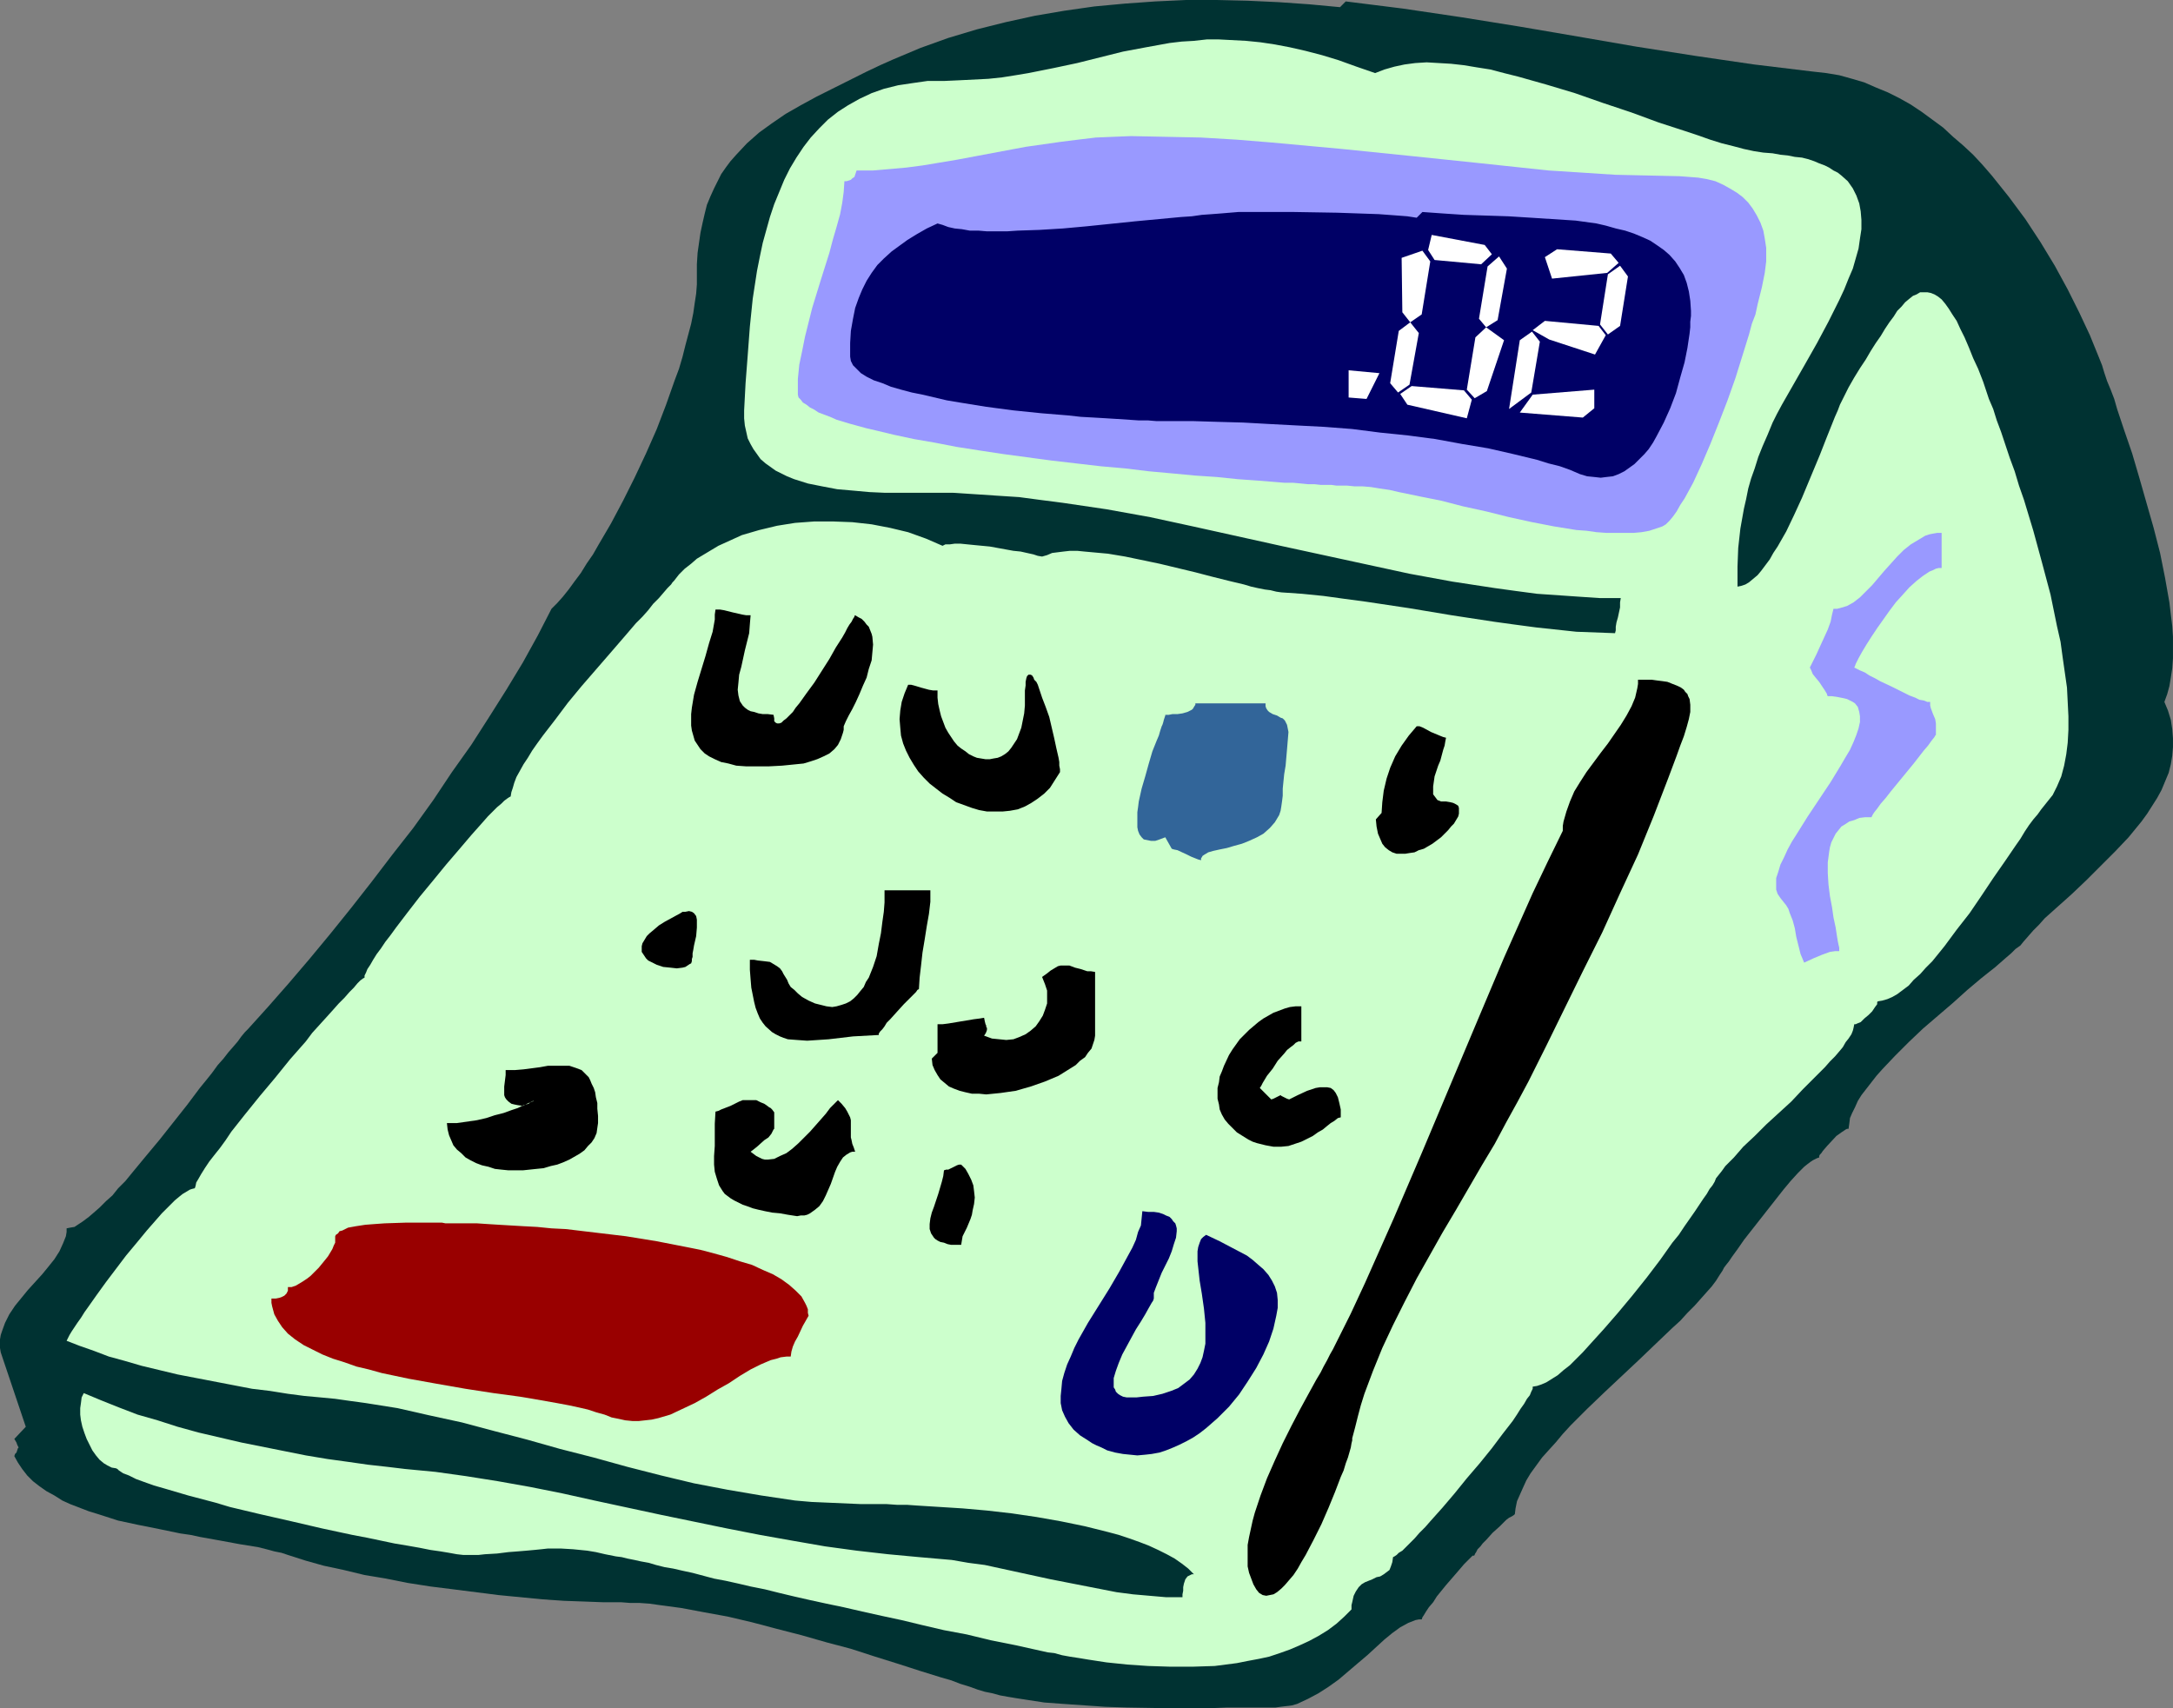
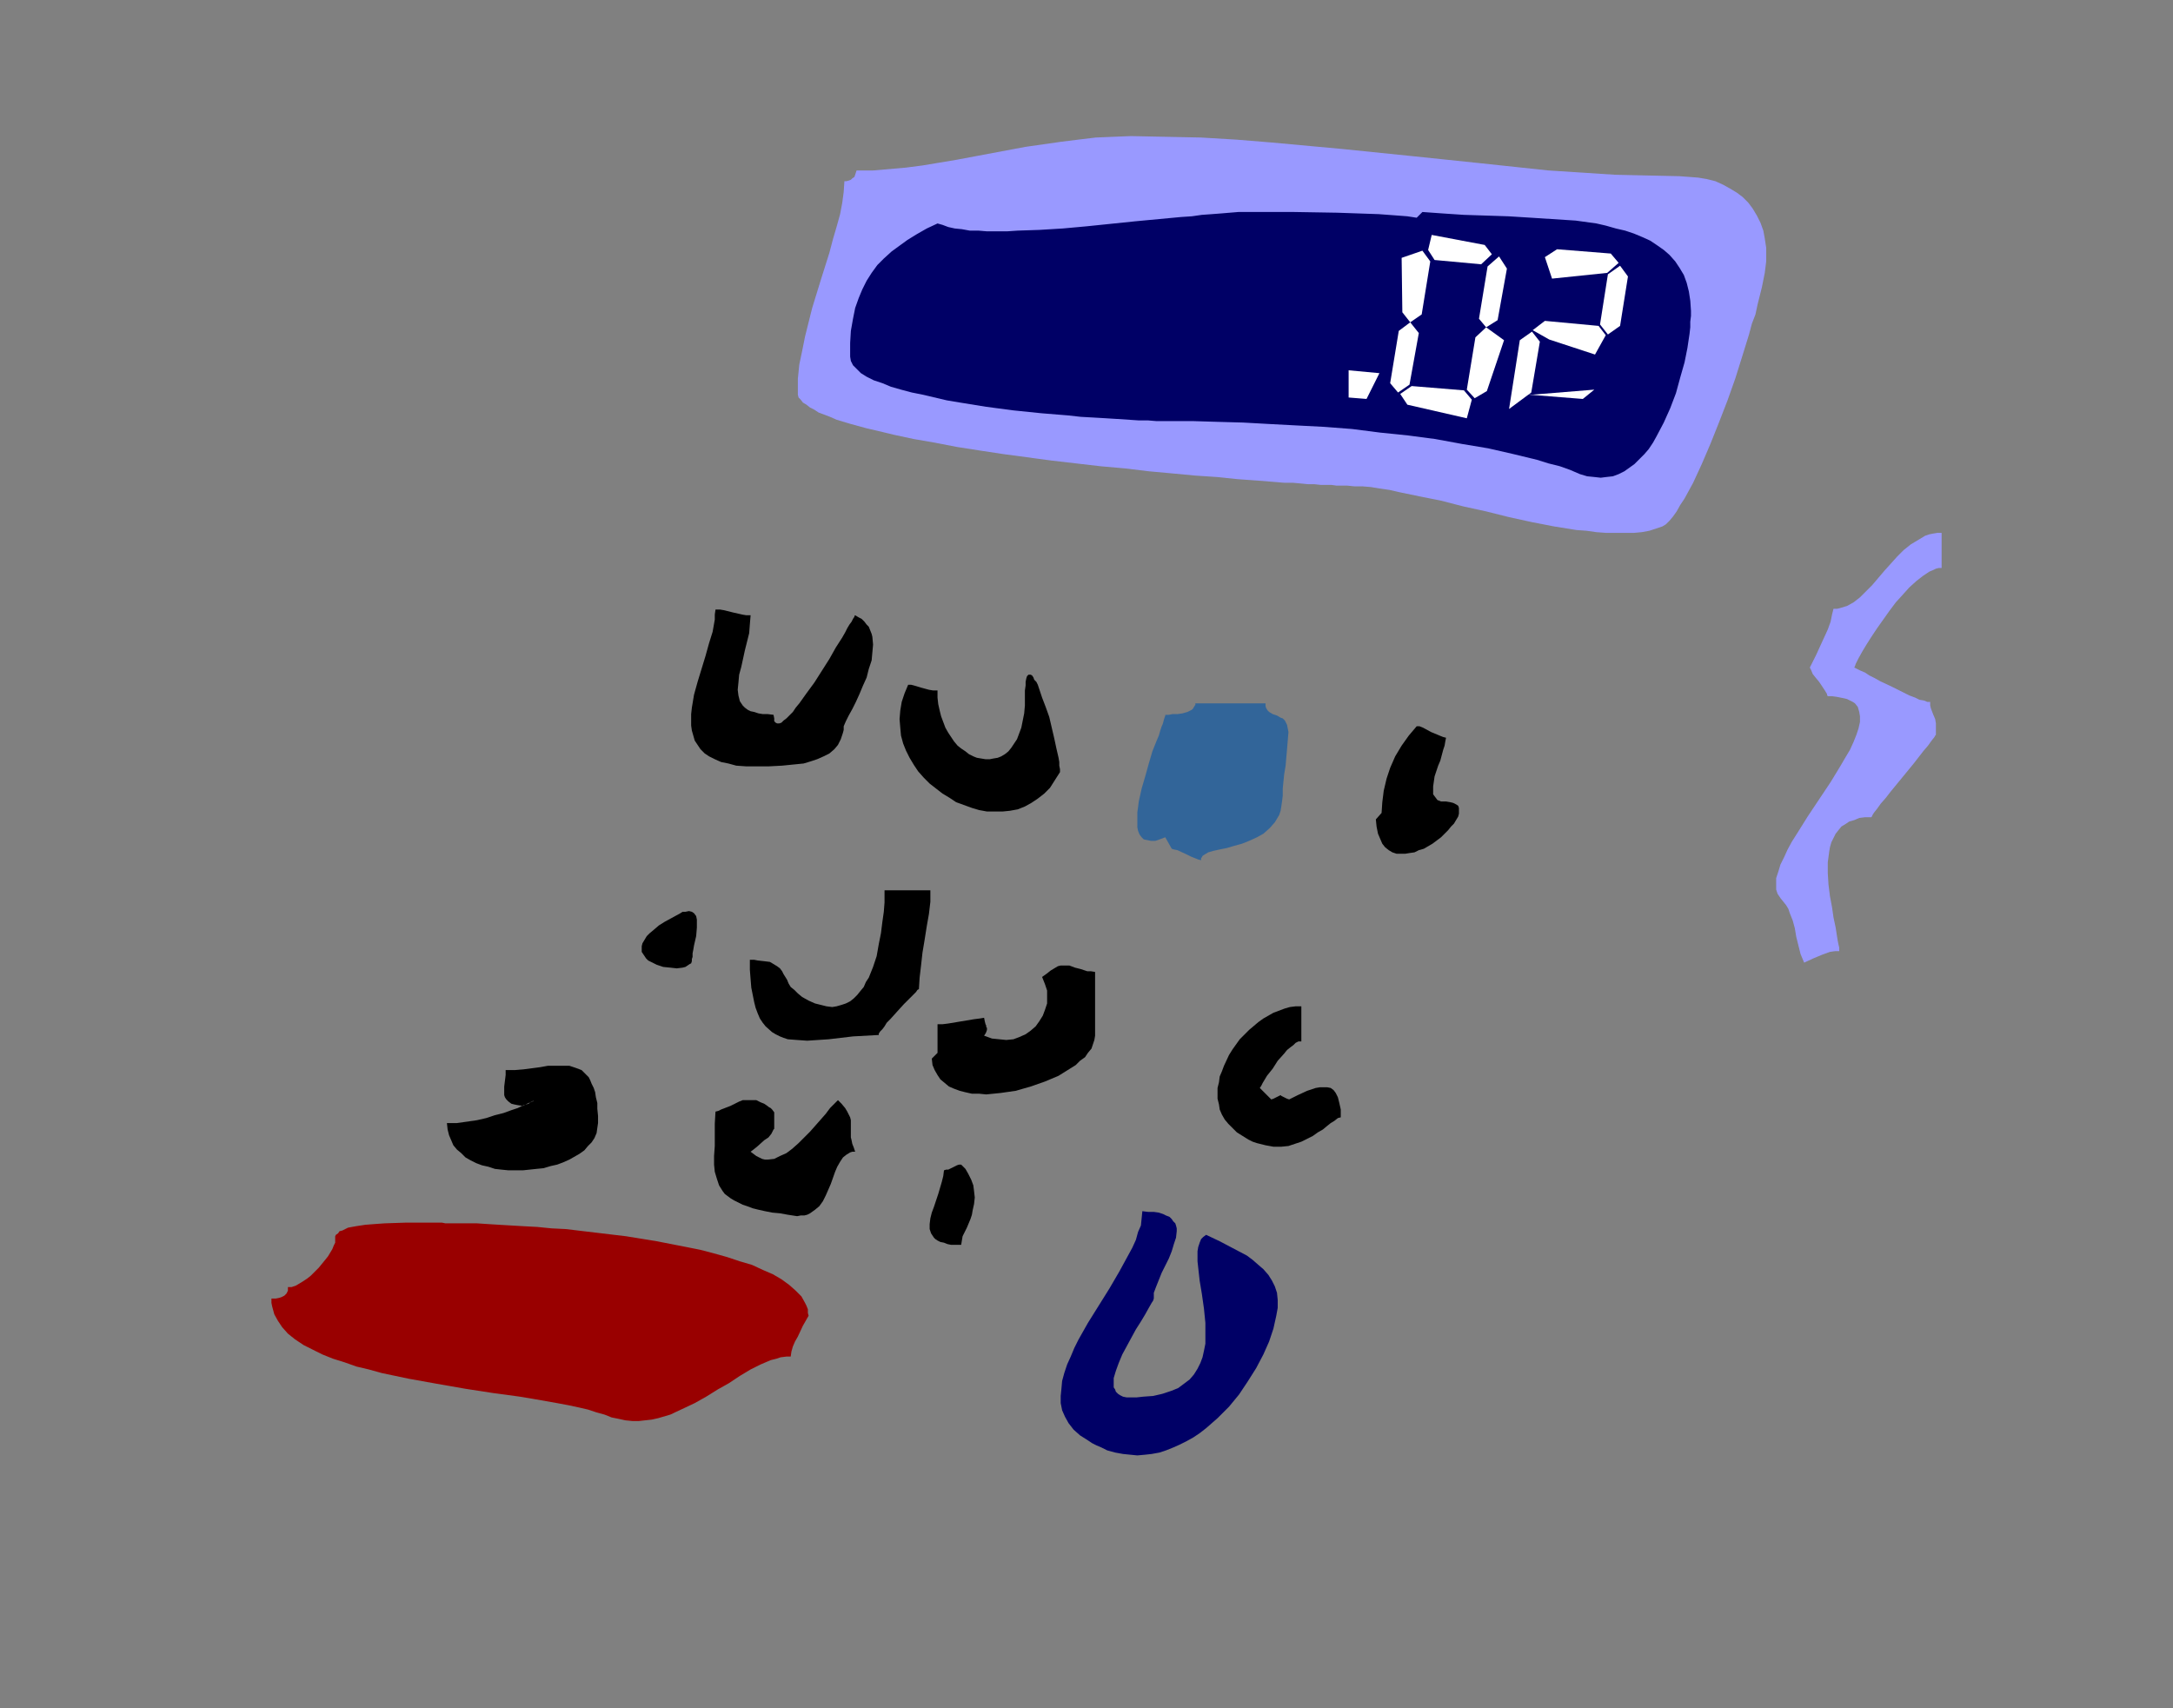
<svg xmlns="http://www.w3.org/2000/svg" xmlns:ns1="http://sodipodi.sourceforge.net/DTD/sodipodi-0.dtd" xmlns:ns2="http://www.inkscape.org/namespaces/inkscape" version="1.0" width="129.724mm" height="101.977mm" id="svg31" ns1:docname="Calculator 10.wmf">
  <rect width="100%" height="100%" fill="#808080" stroke="none" />
  <ns1:namedview id="namedview31" pagecolor="#ffffff" bordercolor="#000000" borderopacity="0.25" ns2:showpageshadow="2" ns2:pageopacity="0.0" ns2:pagecheckerboard="0" ns2:deskcolor="#d1d1d1" ns2:document-units="mm" />
  <defs id="defs1">
    <pattern id="WMFhbasepattern" patternUnits="userSpaceOnUse" width="6" height="6" x="0" y="0" />
  </defs>
-   <path style="fill:#003232;fill-opacity:1;fill-rule:evenodd;stroke:none" d="m 124.432,137.363 -3.07,5.979 -3.394,6.141 -3.717,6.141 -3.878,6.141 -4.04,6.303 -4.363,6.141 -4.202,6.303 -4.525,6.303 -4.686,5.979 -4.686,6.141 -4.686,5.979 -4.686,5.818 -4.686,5.656 -4.686,5.495 -4.686,5.333 -4.525,5.01 -0.646,0.646 -0.808,0.97 -0.808,1.131 -0.97,1.131 -1.131,1.293 -1.131,1.454 -1.293,1.454 -1.293,1.778 -1.293,1.616 -1.454,1.778 -2.909,3.878 -6.141,7.757 -3.232,3.878 -3.07,3.717 -1.454,1.778 -1.616,1.616 -1.293,1.616 -1.454,1.293 -1.454,1.454 -1.293,1.131 -1.131,0.97 -1.293,0.97 -0.97,0.646 -0.97,0.646 -0.97,0.162 -0.808,0.162 v 0.808 l -0.162,0.97 -0.646,1.616 -0.808,1.778 -1.131,1.778 -1.293,1.616 -1.454,1.778 -3.232,3.555 -1.454,1.778 -1.454,1.778 -1.293,1.939 -0.97,1.939 -0.646,1.778 -0.323,0.97 L 0,302.2 v 0.97 0.97 l 0.162,0.97 0.323,0.97 5.333,15.837 -2.586,2.747 0.485,0.808 0.162,0.485 0.162,0.323 0.162,0.323 -0.162,0.162 -0.162,0.485 -0.162,0.485 -0.323,0.323 -0.162,0.485 0.808,1.454 0.97,1.454 1.131,1.454 1.293,1.293 1.454,1.131 1.616,1.131 1.778,0.97 1.778,1.131 1.778,0.808 2.101,0.808 2.101,0.808 2.101,0.646 4.525,1.454 4.525,0.97 4.848,0.97 4.686,0.97 2.262,0.323 2.262,0.485 4.525,0.808 4.363,0.808 4.04,0.646 1.939,0.485 1.778,0.485 1.616,0.323 1.454,0.485 4.04,1.293 4.04,1.131 4.525,0.97 4.686,1.131 4.848,0.808 4.848,0.97 5.171,0.808 5.171,0.646 10.181,1.293 5.01,0.485 5.01,0.485 4.686,0.323 4.525,0.162 4.363,0.162 h 4.04 l 2.101,0.162 h 2.101 l 2.262,0.162 2.262,0.323 2.424,0.323 2.424,0.323 5.171,0.97 5.333,0.97 5.494,1.293 5.494,1.454 5.656,1.454 5.656,1.616 5.494,1.454 5.494,1.778 5.171,1.616 5.01,1.616 4.686,1.454 2.262,0.646 2.101,0.808 2.101,0.646 1.778,0.646 1.616,0.485 1.616,0.323 1.778,0.485 1.778,0.323 1.939,0.323 2.101,0.323 4.202,0.646 4.363,0.323 4.686,0.323 4.686,0.323 4.848,0.162 9.534,0.162 h 9.05 l 4.202,-0.162 h 4.04 1.778 5.01 l 1.131,-0.162 1.293,-0.162 1.293,-0.162 1.131,-0.323 2.424,-1.131 2.424,-1.293 2.262,-1.454 2.262,-1.616 4.363,-3.717 2.101,-1.778 1.939,-1.778 1.939,-1.778 1.778,-1.454 1.778,-1.293 1.778,-0.97 0.808,-0.323 0.808,-0.323 0.808,-0.162 h 0.646 l 0.162,-0.485 0.323,-0.485 0.485,-0.808 0.646,-0.97 0.97,-1.131 0.808,-1.293 2.101,-2.586 2.101,-2.424 0.97,-1.131 0.97,-1.131 0.808,-0.808 0.646,-0.646 0.485,-0.485 h 0.323 l 0.162,-0.162 v -0.162 l 0.323,-0.485 0.323,-0.646 0.646,-0.646 0.485,-0.646 0.808,-0.808 1.454,-1.616 1.616,-1.454 0.808,-0.808 0.646,-0.646 0.646,-0.485 0.646,-0.323 0.485,-0.323 0.162,-0.162 0.162,-1.293 0.323,-1.616 0.646,-1.454 0.646,-1.454 0.808,-1.778 0.97,-1.616 1.293,-1.778 1.293,-1.778 1.454,-1.616 1.616,-1.778 1.616,-1.939 1.778,-1.939 3.717,-3.717 3.878,-3.717 7.918,-7.434 3.878,-3.717 3.555,-3.394 1.778,-1.616 1.616,-1.778 1.616,-1.616 1.293,-1.454 1.293,-1.454 1.293,-1.454 0.97,-1.293 0.808,-1.293 0.323,-0.485 0.323,-0.485 0.323,-0.646 0.485,-0.646 0.646,-0.808 0.646,-0.97 1.293,-1.778 1.454,-2.101 1.778,-2.262 3.555,-4.525 1.778,-2.262 1.778,-2.262 1.616,-1.939 1.616,-1.778 1.454,-1.454 0.808,-0.646 0.646,-0.485 0.485,-0.323 0.646,-0.323 0.323,-0.162 0.485,-0.162 V 260.829 l 0.162,-0.323 0.323,-0.323 0.323,-0.485 0.97,-1.131 2.101,-2.262 1.131,-0.808 0.485,-0.323 0.485,-0.323 0.323,-0.162 h 0.323 l 0.162,-1.131 0.162,-1.293 0.485,-1.131 0.646,-1.293 0.646,-1.454 0.808,-1.293 1.131,-1.454 1.131,-1.454 1.131,-1.454 1.293,-1.454 2.909,-3.07 3.07,-3.07 3.232,-3.07 6.787,-5.818 3.232,-2.909 3.07,-2.586 1.616,-1.293 1.454,-1.131 1.293,-1.131 1.293,-1.131 1.131,-0.97 0.97,-0.97 1.131,-0.808 0.646,-0.808 1.131,-1.293 1.131,-1.293 1.293,-1.293 1.293,-1.454 3.07,-2.747 1.454,-1.293 1.616,-1.454 3.232,-3.07 3.232,-3.232 3.232,-3.232 3.07,-3.232 2.909,-3.555 1.293,-1.778 1.131,-1.778 1.131,-1.778 0.97,-1.778 0.808,-1.939 0.808,-1.939 0.485,-1.939 0.323,-1.939 0.162,-1.939 v -1.939 l -0.162,-2.101 -0.323,-2.101 -0.646,-2.101 -0.808,-1.939 0.646,-1.778 0.485,-1.778 0.323,-1.939 0.323,-2.101 0.162,-2.262 v -2.262 -2.586 l -0.162,-2.424 -0.323,-2.586 -0.323,-2.747 -0.485,-2.747 -0.485,-2.747 -1.131,-5.656 -1.454,-5.656 -1.616,-5.656 -1.616,-5.656 -1.616,-5.495 -1.778,-5.171 -0.808,-2.424 -0.808,-2.424 -0.646,-2.262 -0.808,-2.101 -0.808,-1.939 -0.646,-1.939 -0.485,-1.616 -0.646,-1.616 -2.101,-5.171 -2.424,-5.171 -2.586,-5.171 -2.909,-5.333 -3.232,-5.333 -3.394,-5.171 -3.717,-5.01 -3.878,-4.848 -2.101,-2.424 -2.101,-2.262 -2.262,-2.101 -2.262,-1.939 -2.262,-2.101 -2.424,-1.778 -2.424,-1.778 -2.424,-1.616 -2.586,-1.454 -2.586,-1.293 -2.747,-1.131 -2.586,-1.131 -2.747,-0.808 -2.909,-0.808 -2.909,-0.485 -2.909,-0.323 L 395.758,14.544 382.507,12.605 369.094,10.504 356.004,8.242 342.753,5.979 329.664,3.878 316.574,1.939 310.11,1.131 303.646,0.323 302.353,1.616 295.404,0.97 288.456,0.485 281.507,0.162 274.558,0 h -6.949 l -6.949,0.323 -6.787,0.485 -6.949,0.646 -6.787,0.97 -6.626,1.131 -6.626,1.454 -6.464,1.616 -6.464,1.939 -6.302,2.262 -6.141,2.586 -2.909,1.293 -3.07,1.454 -3.878,1.939 -3.878,1.939 -3.555,1.778 -3.555,1.939 -3.394,1.939 -3.07,2.101 -2.909,2.101 -2.747,2.424 -2.424,2.586 -1.293,1.454 -0.97,1.293 -1.131,1.616 -0.808,1.616 -0.808,1.616 -0.808,1.778 -0.808,1.939 -0.485,1.939 -0.485,2.101 -0.485,2.262 -0.323,2.262 -0.323,2.262 -0.162,2.586 v 2.747 1.778 l -0.162,2.101 -0.323,2.101 -0.323,2.262 -0.485,2.424 -0.646,2.424 -0.646,2.424 -0.646,2.586 -0.808,2.747 -0.97,2.586 -1.939,5.495 -2.101,5.495 -2.424,5.495 -2.586,5.495 -2.586,5.171 -2.747,5.171 -2.747,4.687 -1.293,2.262 -1.454,2.101 -1.293,2.101 -1.454,1.939 -1.293,1.778 -1.293,1.616 -1.293,1.454 z" id="path1" />
-   <path style="fill:#ccffcc;fill-opacity:1;fill-rule:evenodd;stroke:none" d="m 82.254,220.59 v -0.485 l 0.323,-0.646 0.323,-0.808 0.646,-0.97 0.646,-1.131 0.808,-1.293 0.97,-1.293 0.97,-1.454 1.131,-1.454 1.293,-1.778 2.586,-3.394 2.747,-3.555 3.07,-3.717 2.909,-3.555 2.909,-3.394 2.747,-3.232 1.293,-1.454 1.293,-1.454 1.131,-1.293 1.131,-1.131 0.97,-0.97 0.97,-0.808 0.646,-0.646 0.646,-0.485 0.485,-0.323 0.323,-0.162 0.162,-0.97 0.323,-0.97 0.323,-1.131 0.485,-1.293 0.808,-1.454 0.808,-1.454 0.97,-1.454 0.97,-1.616 1.131,-1.616 1.293,-1.778 2.747,-3.555 2.909,-3.878 3.07,-3.717 6.302,-7.272 3.07,-3.555 2.909,-3.394 1.454,-1.454 1.293,-1.454 1.131,-1.454 1.293,-1.293 0.97,-1.131 0.97,-1.131 0.808,-0.808 0.323,-0.485 0.323,-0.323 1.131,-1.454 1.293,-1.293 1.454,-1.131 1.293,-1.131 1.616,-0.97 1.616,-0.97 1.616,-0.97 1.778,-0.808 1.778,-0.808 1.778,-0.808 3.878,-1.131 4.04,-0.97 4.04,-0.646 4.363,-0.323 h 4.202 l 4.363,0.162 4.363,0.485 4.202,0.808 4.04,0.97 4.04,1.454 3.717,1.616 0.646,-0.323 h 0.97 l 1.131,-0.162 h 1.293 l 1.616,0.162 1.616,0.162 3.394,0.323 3.555,0.646 1.778,0.323 1.616,0.162 1.454,0.323 1.454,0.323 0.97,0.323 0.97,0.162 1.131,-0.323 1.131,-0.485 1.293,-0.162 1.293,-0.162 1.454,-0.162 h 1.616 l 1.616,0.162 1.778,0.162 3.555,0.323 3.878,0.646 3.878,0.808 3.878,0.808 8.08,1.939 3.717,0.97 3.878,0.97 3.394,0.808 1.616,0.485 1.454,0.323 1.616,0.323 1.293,0.162 1.293,0.323 1.131,0.162 4.686,0.323 4.848,0.485 4.686,0.646 4.848,0.646 9.696,1.454 9.696,1.616 9.534,1.454 4.686,0.646 4.848,0.646 4.525,0.485 4.525,0.485 4.363,0.162 4.363,0.162 0.162,-0.646 v -0.808 l 0.162,-0.97 0.323,-1.131 0.485,-2.262 v -1.131 l 0.162,-0.97 h -4.686 l -4.848,-0.323 -4.686,-0.323 -4.686,-0.323 -4.848,-0.646 -4.686,-0.646 -9.534,-1.454 -9.696,-1.778 -9.696,-2.101 -19.392,-4.202 -19.715,-4.363 -9.696,-2.101 -9.858,-1.778 -9.858,-1.454 -5.01,-0.646 -4.848,-0.646 -5.01,-0.323 -4.848,-0.323 -5.01,-0.323 h -4.848 -6.787 -3.717 l -3.555,-0.162 -3.555,-0.323 -3.717,-0.323 -3.394,-0.646 -3.232,-0.646 -3.07,-0.97 -1.616,-0.646 -1.293,-0.646 -1.293,-0.646 -1.131,-0.808 -1.131,-0.808 -1.131,-0.97 -0.808,-1.131 -0.808,-1.131 -0.646,-1.131 -0.646,-1.293 -0.323,-1.454 -0.323,-1.454 -0.162,-1.616 v -1.778 l 0.323,-6.141 0.485,-6.303 0.485,-6.464 0.646,-6.303 0.97,-6.303 0.646,-3.232 0.646,-3.07 0.808,-2.909 0.808,-2.909 0.97,-2.909 1.131,-2.747 1.131,-2.747 1.293,-2.586 1.454,-2.424 1.616,-2.424 1.616,-2.101 1.939,-2.101 1.939,-1.939 2.262,-1.778 2.262,-1.454 2.586,-1.454 2.747,-1.293 2.747,-0.97 3.232,-0.808 3.232,-0.485 3.394,-0.485 h 3.717 l 3.555,-0.162 3.232,-0.162 3.232,-0.162 3.07,-0.323 3.07,-0.485 2.909,-0.485 5.656,-1.131 5.333,-1.131 5.171,-1.293 5.171,-1.293 5.171,-0.97 5.333,-0.97 2.747,-0.323 2.747,-0.162 2.909,-0.323 h 2.747 l 3.07,0.162 3.07,0.162 3.232,0.323 3.232,0.485 3.394,0.646 3.555,0.808 3.717,0.97 3.717,1.131 4.04,1.454 4.202,1.454 2.101,-0.808 2.262,-0.646 2.262,-0.485 2.424,-0.323 2.586,-0.162 2.747,0.162 2.747,0.162 2.909,0.323 2.909,0.485 3.07,0.485 3.07,0.808 3.232,0.808 6.302,1.778 6.464,1.939 6.464,2.262 6.302,2.101 6.141,2.262 5.979,1.939 2.909,0.97 2.747,0.97 2.586,0.808 2.586,0.646 2.424,0.646 2.262,0.485 2.101,0.323 2.101,0.162 1.778,0.323 1.616,0.162 1.616,0.323 1.616,0.162 1.293,0.323 1.454,0.485 1.131,0.485 1.293,0.485 0.97,0.485 0.97,0.646 0.97,0.485 0.808,0.646 1.454,1.293 1.131,1.616 0.808,1.616 0.646,1.778 0.323,1.778 0.162,1.939 v 2.101 l -0.323,2.101 -0.323,2.262 -0.646,2.262 -0.646,2.262 -0.97,2.262 -0.97,2.424 -1.131,2.424 -2.424,4.848 -2.586,4.848 -2.747,4.848 -1.293,2.262 -1.293,2.262 -2.586,4.525 -1.131,2.101 -0.97,1.939 -1.131,2.747 -1.131,2.586 -0.97,2.424 -0.808,2.586 -0.808,2.262 -0.646,2.262 -0.485,2.424 -0.485,2.101 -0.808,4.525 -0.485,4.363 -0.162,4.202 v 4.525 l 0.808,-0.162 0.97,-0.323 0.808,-0.485 0.97,-0.808 0.97,-0.808 0.808,-0.97 0.97,-1.293 0.97,-1.293 0.808,-1.454 0.97,-1.454 1.939,-3.394 1.778,-3.717 1.778,-3.878 3.232,-7.757 0.808,-1.939 1.454,-3.717 0.646,-1.616 0.646,-1.616 0.646,-1.616 0.646,-1.454 0.485,-1.293 0.646,-1.293 0.485,-0.97 0.485,-0.97 0.323,-0.646 1.293,-2.262 1.293,-2.101 1.293,-1.939 1.131,-1.939 1.131,-1.778 1.131,-1.616 0.97,-1.616 0.97,-1.454 0.97,-1.293 0.808,-1.293 0.97,-0.97 0.808,-0.97 0.97,-0.808 0.808,-0.646 0.808,-0.323 0.808,-0.485 h 0.808 0.808 l 0.808,0.162 0.808,0.323 0.808,0.485 0.808,0.646 0.808,0.97 0.808,1.131 0.808,1.293 0.97,1.454 0.808,1.778 0.97,1.939 0.97,2.262 0.97,2.424 1.131,2.424 1.131,2.909 0.323,0.97 0.323,0.97 0.646,1.939 0.97,2.262 0.808,2.586 0.97,2.586 0.97,2.909 0.97,2.909 1.131,3.07 0.97,3.232 1.131,3.232 2.101,6.949 1.939,7.111 1.939,7.272 1.454,7.111 0.808,3.555 0.485,3.555 0.485,3.394 0.485,3.394 0.162,3.232 0.162,3.232 v 3.07 l -0.162,2.909 -0.323,2.586 -0.485,2.586 -0.646,2.424 -0.97,2.262 -0.97,1.939 -1.293,1.616 -0.646,0.808 -0.646,0.808 -0.808,1.131 -0.97,1.131 -0.97,1.293 -0.97,1.454 -0.97,1.616 -1.131,1.616 -2.424,3.555 -2.586,3.717 -2.586,3.878 -2.747,4.04 -2.909,3.717 -2.747,3.717 -2.747,3.394 -1.454,1.454 -1.293,1.454 -1.454,1.293 -1.131,1.293 -1.293,0.97 -1.293,0.97 -1.131,0.646 -1.131,0.485 -1.131,0.323 -0.97,0.162 -0.162,0.162 v 0.485 l -0.485,0.646 -0.646,0.97 -0.808,0.808 -0.97,0.808 -0.808,0.808 -0.808,0.323 -0.323,0.162 h -0.323 l -0.162,0.808 -0.162,0.646 -0.323,0.808 -0.646,0.97 -0.646,0.808 -0.646,1.131 -0.808,0.97 -0.97,1.131 -1.131,1.131 -1.131,1.293 -2.424,2.424 -2.586,2.586 -2.586,2.747 -5.656,5.171 -2.586,2.586 -2.586,2.424 -2.101,2.424 -0.97,0.97 -0.97,0.97 -0.808,1.131 -0.646,0.808 -0.646,0.808 -0.323,0.808 -0.485,0.808 -0.646,0.808 -0.646,1.131 -0.808,1.131 -0.97,1.454 -0.97,1.454 -1.131,1.616 -1.131,1.616 -1.293,1.939 -1.454,1.778 -2.747,3.878 -3.07,4.04 -3.232,4.04 -3.232,3.878 -3.232,3.717 -1.616,1.778 -1.616,1.778 -1.454,1.616 -1.454,1.454 -1.454,1.454 -1.454,1.131 -1.293,1.131 -1.293,0.808 -1.293,0.808 -1.131,0.485 -0.97,0.323 -0.97,0.162 v 0.485 l -0.323,0.646 -0.323,0.808 -0.646,0.808 -0.646,1.131 -0.808,1.131 -0.808,1.293 -0.97,1.454 -1.131,1.454 -1.131,1.454 -2.424,3.232 -2.747,3.394 -2.909,3.394 -2.747,3.394 -2.747,3.232 -2.747,3.07 -1.131,1.293 -1.293,1.293 -1.131,1.293 -0.97,0.97 -0.97,0.97 -0.808,0.808 -0.808,0.485 -0.485,0.485 -0.485,0.323 -0.323,0.162 -0.162,1.131 -0.323,0.97 -0.323,0.808 -0.646,0.485 -0.646,0.485 -0.808,0.485 -0.808,0.162 -0.97,0.485 -1.616,0.646 -0.808,0.485 -0.646,0.646 -0.646,0.97 -0.485,0.97 -0.323,1.454 -0.162,0.646 v 0.97 l -1.616,1.616 -1.778,1.616 -1.939,1.454 -2.101,1.293 -2.101,1.131 -2.101,0.97 -2.262,0.97 -2.262,0.808 -2.424,0.808 -2.262,0.485 -2.586,0.485 -2.424,0.485 -5.01,0.646 -5.01,0.162 h -5.01 l -5.01,-0.162 -4.686,-0.323 -4.686,-0.485 -4.202,-0.646 -1.939,-0.323 -2.101,-0.323 -1.778,-0.323 -1.778,-0.485 -1.454,-0.162 -1.454,-0.323 -5.818,-1.293 -5.656,-1.131 -5.333,-1.293 -5.171,-0.97 -4.848,-1.131 -4.686,-1.131 -4.525,-0.97 -4.363,-0.97 -4.202,-0.97 -3.878,-0.808 -3.717,-0.808 -3.555,-0.808 -3.394,-0.808 -3.232,-0.808 -3.232,-0.646 -2.747,-0.646 -2.909,-0.646 -2.586,-0.485 -2.424,-0.646 -2.424,-0.646 -2.262,-0.485 -2.101,-0.485 -1.939,-0.323 -1.939,-0.485 -1.616,-0.485 -1.778,-0.323 -1.454,-0.323 -1.616,-0.323 -1.293,-0.323 -1.293,-0.162 -2.424,-0.485 -2.101,-0.485 -1.939,-0.323 -1.616,-0.162 -1.616,-0.162 -2.747,-0.162 h -2.909 l -1.454,0.162 -1.616,0.162 -1.778,0.162 -1.939,0.162 -2.101,0.162 -2.586,0.323 -2.747,0.162 -1.454,0.162 h -1.616 -0.808 -0.485 -0.485 l -1.454,-0.162 -1.778,-0.323 -1.939,-0.323 -2.262,-0.323 -2.424,-0.485 -2.747,-0.485 -2.909,-0.485 -3.07,-0.646 -3.07,-0.646 -3.394,-0.646 -6.787,-1.454 -6.949,-1.616 -7.11,-1.616 -6.787,-1.616 -3.232,-0.97 -3.07,-0.808 -3.07,-0.808 -2.747,-0.808 -2.747,-0.808 -2.262,-0.646 -2.262,-0.808 -1.778,-0.646 -1.616,-0.808 -1.293,-0.485 -0.485,-0.323 -0.485,-0.323 -0.323,-0.323 -0.323,-0.162 -0.97,-0.162 -0.97,-0.485 -0.808,-0.485 -0.97,-0.808 -0.808,-0.97 -0.808,-1.131 -0.646,-1.293 -0.646,-1.293 -0.485,-1.293 -0.485,-1.454 -0.323,-1.454 -0.162,-1.293 v -1.454 l 0.162,-1.131 0.162,-1.293 0.485,-0.97 3.878,1.616 4.04,1.616 4.202,1.616 4.525,1.293 4.525,1.454 4.686,1.293 4.848,1.131 4.848,1.131 9.696,1.939 4.848,0.97 4.848,0.808 4.686,0.646 4.525,0.646 4.363,0.485 4.04,0.485 6.787,0.646 6.949,0.97 7.11,1.131 7.272,1.293 7.272,1.454 7.272,1.616 15.029,3.232 14.867,3.07 7.434,1.454 7.272,1.293 7.434,1.293 7.11,0.97 7.11,0.808 6.949,0.646 3.717,0.323 3.717,0.323 3.717,0.646 3.717,0.485 7.434,1.616 7.434,1.616 7.434,1.454 7.434,1.454 3.717,0.485 3.717,0.323 3.717,0.323 h 3.717 v -0.646 l 0.162,-0.808 v -0.808 l 0.162,-0.808 0.323,-0.97 0.485,-0.646 0.646,-0.323 0.323,-0.162 h 0.485 l -1.293,-1.293 -1.454,-1.131 -1.616,-1.131 -1.778,-0.97 -1.939,-0.97 -2.101,-0.97 -2.101,-0.808 -2.262,-0.808 -2.424,-0.808 -2.424,-0.646 -5.171,-1.293 -5.494,-1.131 -5.494,-0.97 -5.494,-0.808 -5.656,-0.646 -5.494,-0.485 -5.171,-0.323 -5.171,-0.323 -2.262,-0.162 h -2.262 l -2.262,-0.162 h -2.101 -1.939 -1.778 l -3.717,-0.162 -3.717,-0.162 -3.717,-0.162 -3.717,-0.323 -7.595,-1.131 -7.595,-1.293 -7.595,-1.454 -7.434,-1.778 -7.595,-1.939 -7.595,-2.101 -7.595,-1.939 -7.434,-2.101 -7.434,-1.939 -7.272,-1.939 -7.434,-1.616 -7.11,-1.616 -7.11,-1.131 -3.555,-0.485 -3.394,-0.485 -3.394,-0.323 -3.555,-0.323 -3.717,-0.485 -4.04,-0.646 -4.04,-0.485 -4.202,-0.808 -8.403,-1.616 -4.202,-0.808 -4.04,-0.97 -4.04,-0.97 -3.878,-1.131 -3.555,-0.97 -3.394,-1.293 -3.232,-1.131 -2.909,-1.131 0.323,-0.646 0.323,-0.646 0.485,-0.808 0.646,-0.97 0.646,-0.97 0.808,-1.131 0.808,-1.293 0.808,-1.131 1.939,-2.747 2.101,-2.909 4.525,-5.979 2.424,-2.909 2.262,-2.747 2.262,-2.586 1.131,-1.293 0.97,-0.97 0.97,-0.97 0.97,-0.97 0.97,-0.808 0.808,-0.646 0.808,-0.485 0.808,-0.485 0.485,-0.162 0.646,-0.162 0.162,-0.485 0.162,-0.808 0.485,-0.808 0.646,-1.131 0.808,-1.293 0.97,-1.454 1.131,-1.454 1.293,-1.616 1.293,-1.778 1.293,-1.939 3.07,-3.878 3.394,-4.202 3.394,-4.04 3.394,-4.202 3.555,-4.04 1.454,-1.939 1.616,-1.778 1.616,-1.778 1.454,-1.616 1.293,-1.454 1.293,-1.293 1.131,-1.293 0.97,-0.97 0.808,-0.97 0.646,-0.646 0.646,-0.485 z" id="path2" />
  <path style="fill:#9999ff;fill-opacity:1;fill-rule:evenodd;stroke:none" d="m 401.737,202.652 0.646,0.808 0.646,0.808 0.485,0.808 0.323,0.97 0.646,1.616 0.485,1.778 0.323,1.939 0.485,1.939 0.485,1.939 0.808,1.939 2.101,-0.97 1.939,-0.808 1.778,-0.646 1.131,-0.162 h 0.97 v -0.808 l -0.162,-0.646 -0.162,-0.808 -0.162,-0.97 -0.323,-2.101 -0.485,-2.262 -0.323,-2.262 -0.485,-2.586 -0.323,-2.586 -0.162,-2.586 v -2.424 l 0.323,-2.424 0.162,-0.97 0.323,-1.131 0.485,-0.97 0.485,-0.97 0.646,-0.808 0.646,-0.808 0.808,-0.485 0.97,-0.646 1.131,-0.323 1.131,-0.485 1.293,-0.162 h 1.454 l 0.162,-0.323 0.162,-0.323 0.323,-0.485 0.646,-0.808 0.808,-1.131 1.131,-1.293 1.131,-1.454 5.171,-6.303 1.131,-1.454 1.131,-1.454 0.97,-1.131 0.808,-1.131 0.646,-0.808 0.162,-0.323 0.162,-0.162 v -2.586 l -0.162,-0.97 -0.485,-1.131 -0.485,-1.293 -0.162,-0.646 v -0.808 h -0.646 l -0.808,-0.323 -0.97,-0.162 -0.97,-0.485 -1.293,-0.485 -1.293,-0.646 -2.586,-1.293 -2.747,-1.293 -1.131,-0.646 -1.293,-0.646 -0.97,-0.646 -1.131,-0.485 -0.646,-0.323 -0.646,-0.323 0.162,-0.323 0.162,-0.485 0.646,-1.293 0.808,-1.454 0.97,-1.616 1.131,-1.778 1.293,-1.939 2.747,-3.878 1.454,-1.939 1.616,-1.778 1.454,-1.616 1.616,-1.454 1.454,-1.131 1.454,-0.97 0.808,-0.323 0.646,-0.323 0.646,-0.162 h 0.646 v -7.919 h -0.97 l -0.97,0.162 -0.808,0.162 -0.97,0.323 -1.616,0.97 -1.616,0.97 -1.616,1.293 -1.454,1.454 -2.909,3.232 -2.747,3.232 -1.454,1.454 -1.293,1.293 -1.454,1.131 -1.454,0.808 -1.616,0.485 -0.646,0.162 h -0.808 l -0.162,0.646 -0.162,0.646 -0.162,0.808 -0.162,0.808 -0.646,1.778 -1.778,3.878 -0.808,1.778 -0.808,1.616 -0.323,0.646 -0.323,0.646 0.162,0.323 0.162,0.323 0.323,0.808 0.646,0.808 0.808,0.97 0.646,0.97 0.646,0.97 0.485,0.808 v 0.162 l 0.162,0.323 h 0.97 l 1.131,0.162 0.808,0.162 0.808,0.162 0.646,0.162 0.646,0.323 0.646,0.323 0.485,0.323 0.646,0.808 0.323,1.131 0.162,0.97 v 1.293 l -0.323,1.454 -0.485,1.454 -0.646,1.616 -0.808,1.778 -0.97,1.616 -1.131,1.939 -2.262,3.717 -5.171,7.757 -2.424,3.878 -1.131,1.778 -0.97,1.778 -0.808,1.778 -0.808,1.616 -0.485,1.616 -0.485,1.454 v 1.293 1.293 l 0.323,0.97 z" id="path3" />
-   <path style="fill:#000000;fill-opacity:1;fill-rule:evenodd;stroke:none" d="m 352.611,187.461 -3.394,6.949 -3.394,7.111 -3.232,7.272 -3.232,7.272 -6.141,14.544 -12.443,29.574 -6.302,14.706 -3.232,7.272 -3.232,7.272 -3.232,6.949 -3.555,7.111 -0.485,0.97 -0.646,1.131 -0.646,1.293 -0.808,1.454 -0.646,1.293 -0.97,1.616 -1.778,3.232 -1.939,3.555 -1.939,3.717 -1.939,3.878 -1.778,3.878 -1.778,4.04 -1.454,3.878 -1.293,3.878 -0.485,1.778 -0.808,3.717 -0.323,1.778 v 1.616 1.616 1.616 l 0.323,1.454 0.485,1.293 0.485,1.293 0.646,1.131 0.646,0.808 0.808,0.485 0.808,0.162 0.808,-0.162 0.808,-0.162 0.808,-0.485 0.97,-0.808 0.808,-0.808 0.97,-1.131 0.97,-1.131 0.97,-1.454 0.808,-1.454 0.97,-1.616 1.778,-3.394 1.778,-3.555 1.616,-3.717 1.454,-3.555 1.293,-3.394 0.646,-1.454 0.485,-1.616 0.485,-1.293 0.323,-1.131 0.323,-1.131 0.162,-0.97 0.162,-0.646 v -0.485 l 0.646,-2.424 0.646,-2.586 0.646,-2.424 0.808,-2.586 1.939,-5.171 2.101,-5.171 2.424,-5.171 2.586,-5.171 2.747,-5.333 2.909,-5.171 2.909,-5.171 3.07,-5.171 2.909,-5.01 2.909,-5.01 2.909,-4.848 2.586,-4.848 2.586,-4.687 2.424,-4.525 1.939,-3.878 2.101,-4.202 4.04,-8.242 4.202,-8.565 4.363,-8.727 4.04,-8.888 4.04,-8.727 1.778,-4.363 1.778,-4.363 1.616,-4.202 1.616,-4.202 0.97,-2.586 0.97,-2.586 0.808,-2.262 0.808,-2.101 0.646,-2.101 0.485,-1.778 0.323,-1.616 v -1.616 l -0.162,-1.293 -0.323,-0.646 -0.162,-0.485 -0.485,-0.485 -0.323,-0.485 -0.646,-0.485 -0.646,-0.323 -0.808,-0.323 -0.808,-0.323 -0.808,-0.323 -1.131,-0.162 -1.293,-0.162 -1.131,-0.162 h -1.454 -1.616 v 0.97 l -0.162,0.97 -0.485,2.101 -0.808,1.939 -1.131,2.101 -1.293,2.101 -1.454,2.101 -1.454,2.101 -1.616,2.101 -3.232,4.363 -1.454,2.262 -1.293,2.101 -0.97,2.262 -0.808,2.262 -0.646,2.262 -0.162,0.97 z" id="path4" />
  <path style="fill:#000000;fill-opacity:1;fill-rule:evenodd;stroke:none" d="m 190.365,163.867 0.485,-1.131 0.323,-0.646 0.323,-0.646 0.808,-1.454 0.808,-1.616 0.808,-1.778 0.808,-1.939 0.808,-1.778 0.485,-1.939 0.646,-1.939 0.162,-1.778 0.162,-1.778 -0.162,-1.778 -0.162,-0.646 -0.323,-0.808 -0.323,-0.808 -0.485,-0.485 -0.485,-0.646 -0.646,-0.646 -0.646,-0.323 -0.808,-0.485 -0.162,0.162 v 0.162 l -0.323,0.485 -0.323,0.646 -0.485,0.646 -0.485,0.808 -0.485,0.97 -0.646,1.131 -1.454,2.262 -1.454,2.586 -3.394,5.333 -1.778,2.424 -1.616,2.262 -0.808,0.97 -0.646,0.97 -0.808,0.808 -0.646,0.646 -0.646,0.485 -0.485,0.485 -0.485,0.162 h -0.485 l -0.323,-0.162 -0.323,-0.323 v -0.646 l -0.162,-0.808 -1.293,-0.162 h -1.131 l -0.97,-0.162 -0.97,-0.323 -0.808,-0.162 -0.646,-0.323 -0.646,-0.485 -0.485,-0.485 -0.323,-0.485 -0.323,-0.485 -0.323,-1.293 -0.162,-1.293 0.162,-1.616 0.162,-1.778 0.485,-1.778 0.808,-3.717 0.97,-3.878 0.162,-2.101 0.162,-1.939 h -0.97 l -0.97,-0.162 -2.101,-0.485 -1.939,-0.485 -0.97,-0.162 h -0.97 l -0.162,1.131 v 1.131 l -0.485,2.747 -0.808,2.586 -0.808,2.909 -1.778,5.818 -0.808,2.909 -0.485,2.909 -0.162,1.454 v 1.293 1.293 l 0.162,1.131 0.323,1.131 0.323,1.131 0.646,0.97 0.646,0.97 0.97,0.97 0.97,0.646 1.293,0.646 1.454,0.646 1.616,0.323 1.778,0.485 2.262,0.162 h 2.262 2.747 l 3.07,-0.162 3.232,-0.323 1.616,-0.162 1.616,-0.485 1.454,-0.485 1.454,-0.646 1.293,-0.646 1.131,-0.97 0.808,-0.97 0.646,-1.293 0.485,-1.454 0.162,-0.646 z" id="path5" />
  <path style="fill:#000000;fill-opacity:1;fill-rule:evenodd;stroke:none" d="m 239.168,174.209 v -0.646 l -0.162,-0.808 v -0.808 l -0.162,-0.97 -0.485,-2.101 -0.485,-2.262 -1.131,-4.848 -0.808,-2.262 -0.808,-2.101 -0.646,-1.939 -0.323,-0.97 -0.323,-0.646 -0.485,-0.485 -0.162,-0.485 -0.323,-0.485 -0.323,-0.162 h -0.323 -0.162 l -0.323,0.323 -0.162,0.485 -0.162,0.808 v 0.808 l -0.162,1.131 v 1.293 2.101 l -0.162,1.778 -0.323,1.616 -0.323,1.616 -0.485,1.293 -0.485,1.293 -0.646,0.97 -0.646,0.97 -0.646,0.808 -0.808,0.646 -0.808,0.485 -0.808,0.323 -0.97,0.162 -0.808,0.162 h -0.97 l -0.97,-0.162 -0.97,-0.162 -0.808,-0.323 -0.97,-0.485 -0.808,-0.646 -0.97,-0.646 -0.808,-0.646 -0.808,-0.97 -0.646,-0.97 -0.646,-0.97 -0.646,-1.131 -0.485,-1.293 -0.485,-1.293 -0.323,-1.293 -0.323,-1.454 -0.162,-1.454 v -1.616 h -0.97 l -0.97,-0.162 -1.778,-0.485 -1.616,-0.485 -0.646,-0.162 h -0.646 l -0.808,1.939 -0.646,1.939 -0.323,1.939 -0.162,1.939 0.162,1.939 0.162,1.778 0.485,1.778 0.646,1.616 0.808,1.616 0.97,1.616 0.97,1.454 1.293,1.454 1.293,1.293 1.454,1.131 1.454,1.131 1.616,0.97 1.454,0.97 1.778,0.646 1.778,0.646 1.616,0.485 1.778,0.323 h 1.778 1.778 l 1.616,-0.162 1.778,-0.323 1.616,-0.646 1.454,-0.808 1.454,-0.97 1.454,-1.131 1.293,-1.293 1.131,-1.778 z" id="path6" />
  <path style="fill:#326599;fill-opacity:1;fill-rule:evenodd;stroke:none" d="m 290.718,165.159 -0.162,-0.808 -0.162,-0.808 -0.323,-0.646 -0.162,-0.323 -0.485,-0.485 -0.485,-0.162 -0.808,-0.485 -0.97,-0.323 -0.808,-0.485 -0.323,-0.323 -0.323,-0.485 -0.162,-0.485 v -0.646 H 269.71 v 0.323 l -0.323,0.485 -0.162,0.323 -0.323,0.323 -0.97,0.485 -1.131,0.323 -1.131,0.162 h -1.131 l -0.808,0.162 h -0.808 v 0.162 l -0.162,0.485 -0.162,0.485 -0.162,0.646 -0.162,0.485 -0.162,0.323 -0.323,0.97 -0.323,1.131 -0.485,1.131 -0.97,2.424 -0.808,2.747 -0.808,2.909 -0.808,2.747 -0.646,2.909 -0.162,1.293 -0.162,1.131 v 1.293 1.131 0.97 l 0.162,0.808 0.323,0.808 0.485,0.646 0.485,0.485 0.808,0.162 0.808,0.162 h 0.97 l 0.97,-0.323 1.293,-0.485 1.454,2.586 0.485,0.162 0.808,0.162 2.101,0.97 0.97,0.485 0.808,0.323 0.808,0.323 0.646,0.162 v -0.485 l 0.162,-0.162 0.162,-0.323 0.485,-0.323 0.808,-0.485 1.131,-0.323 1.454,-0.323 1.616,-0.323 1.616,-0.485 1.778,-0.485 1.616,-0.646 1.778,-0.808 1.454,-0.808 1.454,-1.293 1.131,-1.293 0.485,-0.808 0.485,-0.808 0.323,-0.97 0.162,-0.97 0.162,-1.131 0.162,-1.293 v -1.616 l 0.162,-1.616 0.162,-1.616 0.323,-1.939 0.323,-3.717 0.162,-1.939 z" id="path7" />
  <path style="fill:#000000;fill-opacity:1;fill-rule:evenodd;stroke:none" d="m 326.27,180.835 h -0.646 -0.485 l -0.808,-0.323 -0.485,-0.646 -0.485,-0.646 v -0.808 -0.97 l 0.162,-1.131 0.162,-1.131 0.808,-2.424 0.485,-1.131 0.646,-2.424 0.323,-0.97 0.162,-0.97 0.162,-0.808 -0.646,-0.162 -0.808,-0.323 -1.939,-0.808 -1.778,-0.97 -0.808,-0.323 h -0.646 l -1.778,2.101 -1.616,2.262 -1.454,2.424 -1.131,2.586 -0.808,2.424 -0.646,2.747 -0.323,2.586 -0.162,2.424 -1.293,1.454 0.162,1.616 0.323,1.616 0.485,1.131 0.485,1.131 0.646,0.808 0.808,0.646 0.808,0.485 0.97,0.323 h 0.97 0.97 l 0.97,-0.162 1.131,-0.162 0.97,-0.485 1.131,-0.323 1.939,-1.131 1.939,-1.454 1.616,-1.616 0.646,-0.808 0.646,-0.646 0.485,-0.808 0.485,-0.808 0.162,-0.646 v -0.646 -0.646 l -0.162,-0.485 -0.485,-0.323 -0.646,-0.323 -0.646,-0.162 z" id="path8" />
  <path style="fill:#000000;fill-opacity:1;fill-rule:evenodd;stroke:none" d="m 302.515,252.102 v -0.97 -0.808 l -0.323,-1.454 -0.323,-1.293 -0.485,-0.97 -0.485,-0.646 -0.646,-0.485 -0.808,-0.162 h -0.808 -0.808 l -0.97,0.162 -0.97,0.323 -0.97,0.323 -2.101,0.97 -0.97,0.485 -0.97,0.485 -0.485,-0.162 -0.323,-0.162 -0.646,-0.323 -0.323,-0.162 -0.162,-0.162 -0.323,0.162 -0.323,0.162 -0.646,0.323 -0.323,0.162 -0.485,0.162 -2.586,-2.586 0.323,-0.485 0.323,-0.646 0.485,-0.808 0.485,-0.808 1.293,-1.616 1.131,-1.778 1.454,-1.616 0.646,-0.808 0.808,-0.646 0.646,-0.485 0.485,-0.485 0.646,-0.323 h 0.646 v -7.919 h -1.293 l -1.293,0.162 -1.131,0.323 -1.293,0.485 -1.293,0.485 -1.131,0.646 -1.131,0.646 -1.131,0.808 -2.101,1.778 -2.101,2.101 -1.616,2.262 -0.808,1.293 -1.131,2.424 -0.485,1.293 -0.485,1.131 -0.162,1.293 -0.323,1.293 v 1.293 1.131 l 0.323,1.293 0.162,1.131 0.485,1.131 0.646,1.131 0.808,0.97 0.97,0.97 0.97,0.97 1.293,0.808 1.293,0.808 0.97,0.485 0.97,0.323 1.939,0.485 1.778,0.323 h 1.778 l 1.616,-0.162 1.454,-0.485 1.454,-0.485 1.293,-0.646 1.293,-0.646 1.131,-0.808 1.131,-0.646 0.97,-0.808 0.808,-0.646 0.808,-0.485 0.808,-0.646 z" id="path9" />
  <path style="fill:#000000;fill-opacity:1;fill-rule:evenodd;stroke:none" d="m 247.086,233.68 v -14.544 0.162 l -0.97,-0.162 h -0.808 l -1.454,-0.485 -0.646,-0.162 -0.646,-0.162 -1.293,-0.485 h -1.293 -0.646 l -0.646,0.162 -0.808,0.485 -0.808,0.485 -0.808,0.646 -1.131,0.808 0.646,1.616 0.485,1.454 v 1.454 1.454 l -0.485,1.454 -0.485,1.293 -0.808,1.293 -0.808,1.131 -1.131,0.97 -1.131,0.808 -1.454,0.646 -1.293,0.485 -1.616,0.162 -1.616,-0.162 -1.616,-0.162 -1.778,-0.646 0.323,-0.485 0.162,-0.323 0.162,-0.485 v -0.485 l -0.162,-0.162 v -0.323 l -0.162,-0.323 -0.162,-0.646 -0.162,-0.808 -0.97,0.162 -1.293,0.162 -2.909,0.485 -2.909,0.485 -1.293,0.162 h -1.131 v 6.464 l -1.293,1.293 0.162,1.454 0.485,1.131 0.646,1.131 0.646,0.97 0.97,0.808 0.97,0.808 1.131,0.485 1.293,0.485 1.293,0.323 1.454,0.323 h 1.616 l 1.616,0.162 1.616,-0.162 1.616,-0.162 3.394,-0.485 3.394,-0.97 3.232,-1.131 3.07,-1.293 1.293,-0.808 1.293,-0.808 1.293,-0.808 0.97,-0.97 1.131,-0.808 0.646,-0.97 0.808,-0.97 0.323,-0.97 0.323,-0.97 z" id="path10" />
  <path style="fill:#000000;fill-opacity:1;fill-rule:evenodd;stroke:none" d="m 207.333,223.175 0.162,-2.586 0.323,-2.747 0.323,-2.909 0.485,-2.909 0.485,-3.07 0.485,-2.747 0.323,-2.747 v -2.586 h -10.342 v 1.131 0.808 0.808 l -0.162,2.101 -0.323,2.262 -0.323,2.586 -0.485,2.424 -0.485,2.747 -0.808,2.424 -0.97,2.424 -0.646,0.97 -0.485,1.131 -0.808,0.97 -0.646,0.808 -0.808,0.808 -0.808,0.646 -0.97,0.485 -0.97,0.323 -1.131,0.323 -0.97,0.162 -1.293,-0.162 -1.293,-0.323 -1.293,-0.323 -1.454,-0.646 -1.454,-0.808 -0.97,-0.808 -0.808,-0.808 -0.808,-0.646 -0.485,-0.808 -0.323,-0.808 -0.808,-1.293 -0.323,-0.646 -0.485,-0.646 -0.646,-0.485 -0.808,-0.485 -0.808,-0.485 -1.293,-0.162 -1.454,-0.162 -0.808,-0.162 h -0.97 v 2.262 l 0.162,2.101 0.162,1.939 0.323,1.616 0.323,1.616 0.323,1.293 0.485,1.293 0.485,1.131 0.646,0.97 0.646,0.808 1.454,1.293 0.808,0.485 0.97,0.485 0.808,0.323 0.97,0.323 2.101,0.162 2.262,0.162 2.424,-0.162 2.424,-0.162 2.747,-0.323 2.747,-0.323 2.909,-0.162 2.909,-0.162 v -0.323 l 0.323,-0.485 0.485,-0.485 0.485,-0.646 0.485,-0.808 0.808,-0.808 1.454,-1.616 1.616,-1.778 1.454,-1.454 0.646,-0.646 0.646,-0.646 0.323,-0.485 z" id="path11" />
  <path style="fill:#000000;fill-opacity:1;fill-rule:evenodd;stroke:none" d="m 156.105,216.388 v 0.485 l -0.162,0.485 -0.323,0.162 -0.485,0.323 -0.485,0.323 -0.646,0.162 -1.293,0.162 -1.454,-0.162 -1.616,-0.162 -1.454,-0.485 -1.293,-0.646 -0.646,-0.323 -0.485,-0.485 -0.323,-0.485 -0.323,-0.485 -0.323,-0.485 v -0.646 -0.646 l 0.162,-0.646 0.485,-0.808 0.485,-0.808 0.646,-0.646 0.97,-0.808 1.131,-0.97 1.293,-0.808 1.778,-0.97 1.778,-0.97 0.485,-0.323 h 0.646 l 0.808,-0.162 0.646,0.162 0.485,0.323 0.485,0.646 0.162,0.808 v 0.808 0.97 l -0.162,1.939 -0.485,2.101 -0.162,0.97 -0.162,0.808 v 0.808 z" id="path12" />
  <path style="fill:#000000;fill-opacity:1;fill-rule:evenodd;stroke:none" d="m 174.689,254.688 v -1.293 -0.97 -0.808 -0.646 l -0.485,-0.646 -0.323,-0.323 -0.323,-0.162 -0.646,-0.485 -0.485,-0.323 -0.808,-0.323 -0.97,-0.485 h -2.586 -0.485 l -0.808,0.323 -1.939,0.97 -2.101,0.808 -0.646,0.323 -0.646,0.162 -0.162,2.747 v 2.747 1.131 1.131 l -0.162,2.262 v 1.939 l 0.162,1.616 0.485,1.616 0.485,1.454 0.808,1.293 0.485,0.646 0.646,0.485 0.646,0.485 0.808,0.485 0.97,0.485 0.97,0.485 0.97,0.323 1.293,0.485 1.293,0.323 1.454,0.323 1.616,0.323 1.778,0.162 1.778,0.323 2.101,0.323 0.808,-0.162 h 0.808 l 0.646,-0.162 0.646,-0.323 1.131,-0.808 0.97,-0.808 0.808,-1.131 0.646,-1.293 1.131,-2.586 0.97,-2.747 0.485,-1.131 0.646,-1.131 0.646,-0.97 0.808,-0.646 0.808,-0.485 0.485,-0.162 h 0.646 l -0.323,-0.97 -0.323,-0.808 -0.162,-0.808 -0.162,-0.646 v -1.293 -1.293 -1.293 l -0.162,-0.646 -0.323,-0.646 -0.323,-0.646 -0.485,-0.808 -0.808,-0.97 -0.808,-0.808 -0.323,0.323 -0.485,0.485 -0.97,0.97 -0.97,1.293 -1.131,1.293 -2.424,2.747 -1.293,1.293 -1.293,1.293 -1.454,1.293 -1.293,0.97 -1.454,0.646 -1.293,0.646 -1.454,0.162 h -0.646 l -0.646,-0.162 -0.646,-0.323 -0.646,-0.323 -0.646,-0.485 -0.646,-0.485 0.646,-0.485 0.808,-0.646 1.616,-1.454 0.97,-0.646 0.646,-0.808 0.323,-0.646 0.162,-0.323 z" id="path13" />
  <path style="fill:#000000;fill-opacity:1;fill-rule:evenodd;stroke:none" d="m 134.936,253.395 v -1.616 l -0.162,-1.616 v -1.293 l -0.323,-1.293 -0.162,-1.131 -0.323,-0.97 -0.485,-0.97 -0.323,-0.808 -0.323,-0.646 -0.485,-0.485 -0.646,-0.646 -0.485,-0.485 -1.293,-0.485 -1.454,-0.485 h -1.454 -1.616 -1.778 l -1.778,0.323 -3.717,0.485 -1.939,0.162 h -2.101 v 1.131 l -0.162,1.293 -0.162,1.293 v 1.293 0.646 l 0.162,0.485 0.323,0.485 0.485,0.485 0.646,0.485 0.646,0.162 0.808,0.162 1.131,0.162 0.646,-0.323 0.646,-0.323 0.485,-0.162 0.323,-0.162 0.162,-0.162 h 0.162 v 0 l -0.162,0.162 h -0.323 l -0.646,0.485 -1.131,0.323 -1.293,0.646 -1.454,0.485 -1.778,0.646 -1.939,0.485 -1.939,0.646 -2.101,0.485 -2.262,0.323 -2.262,0.323 h -2.262 l 0.162,1.454 0.323,1.293 0.485,1.131 0.485,1.131 0.808,0.97 0.97,0.808 0.97,0.97 1.131,0.646 1.293,0.646 1.293,0.485 1.454,0.323 1.454,0.485 1.454,0.162 1.616,0.162 h 3.232 l 3.07,-0.323 1.616,-0.162 1.616,-0.485 1.454,-0.323 1.293,-0.485 1.454,-0.646 1.131,-0.646 1.131,-0.646 1.131,-0.808 0.808,-0.97 0.808,-0.808 0.646,-0.97 0.485,-1.131 0.162,-1.131 z" id="path14" />
  <path style="fill:#000000;fill-opacity:1;fill-rule:evenodd;stroke:none" d="m 219.453,273.111 0.323,-1.454 0.162,-1.454 -0.162,-1.454 -0.162,-1.293 -0.485,-1.293 -0.646,-1.293 -0.646,-1.131 -0.97,-0.97 h -0.485 l -0.485,0.162 -0.97,0.485 -0.97,0.485 h -0.485 l -0.485,0.162 -0.162,1.293 -0.323,1.293 -0.808,2.747 -0.97,2.909 -0.485,1.293 -0.323,1.293 -0.162,1.293 v 1.131 l 0.323,0.97 0.323,0.485 0.323,0.485 0.323,0.323 0.485,0.323 0.646,0.323 0.808,0.162 0.808,0.323 0.808,0.162 h 1.131 1.131 l 0.162,-0.97 0.162,-0.97 0.97,-1.939 0.808,-1.939 0.323,-0.97 z" id="path15" />
  <path style="fill:#000066;fill-opacity:1;fill-rule:evenodd;stroke:none" d="m 260.337,292.988 v -1.293 l 0.485,-1.293 0.646,-1.616 0.646,-1.616 0.808,-1.616 0.808,-1.616 0.646,-1.616 0.485,-1.616 0.485,-1.454 0.162,-1.454 v -0.646 l -0.162,-0.646 -0.162,-0.485 -0.485,-0.485 -0.323,-0.485 -0.485,-0.485 -0.808,-0.323 -0.646,-0.323 -0.97,-0.323 -1.131,-0.162 h -1.293 l -1.293,-0.162 -0.162,1.616 -0.162,1.616 -0.646,1.454 -0.485,1.778 -0.808,1.778 -0.97,1.778 -0.97,1.778 -0.97,1.778 -2.262,3.878 -4.848,7.757 -2.101,3.717 -0.97,1.939 -0.808,1.939 -0.808,1.778 -0.646,1.939 -0.485,1.778 -0.162,1.778 -0.162,1.616 v 1.616 l 0.323,1.616 0.646,1.454 0.808,1.454 1.131,1.454 1.454,1.293 1.778,1.131 0.97,0.646 0.97,0.485 1.131,0.485 1.293,0.646 1.778,0.485 1.778,0.323 1.616,0.162 1.616,0.162 1.778,-0.162 1.454,-0.162 1.778,-0.323 1.454,-0.485 1.616,-0.646 1.454,-0.646 1.616,-0.808 1.454,-0.808 1.454,-0.97 1.454,-1.131 2.586,-2.262 2.586,-2.586 2.262,-2.747 1.939,-2.909 1.939,-3.07 1.616,-3.07 1.293,-2.909 0.97,-2.909 0.323,-1.454 0.323,-1.454 0.323,-1.778 v -1.778 l -0.162,-1.616 -0.485,-1.454 -0.646,-1.293 -0.808,-1.293 -1.131,-1.293 -1.131,-0.97 -1.293,-1.131 -1.293,-0.97 -3.07,-1.616 -3.07,-1.616 -3.07,-1.454 -0.646,0.485 -0.485,0.485 -0.323,0.808 -0.323,0.97 -0.162,0.97 v 1.131 1.131 l 0.162,1.454 0.323,2.909 0.485,2.909 0.485,3.394 0.323,3.232 v 3.232 1.454 l -0.323,1.616 -0.323,1.454 -0.485,1.293 -0.646,1.293 -0.808,1.293 -0.97,1.131 -1.293,0.97 -1.293,0.97 -1.616,0.646 -1.939,0.646 -2.101,0.485 -2.262,0.162 -1.454,0.162 h -1.293 -0.97 l -0.808,-0.162 -0.646,-0.323 -0.485,-0.323 -0.485,-0.485 -0.162,-0.485 -0.323,-0.485 v -0.646 -0.646 -0.808 l 0.485,-1.616 0.646,-1.778 0.808,-1.939 2.101,-3.878 0.97,-1.778 1.131,-1.778 0.97,-1.616 0.808,-1.454 0.646,-1.131 0.323,-0.485 z" id="path16" />
  <path style="fill:#990000;fill-opacity:1;fill-rule:evenodd;stroke:none" d="m 182.446,296.867 -0.162,-0.646 v -0.808 l -0.323,-0.808 -0.323,-0.646 -0.808,-1.454 -1.293,-1.293 -1.454,-1.293 -1.778,-1.293 -1.939,-1.131 -2.262,-0.97 -2.424,-1.131 -2.747,-0.808 -2.909,-0.97 -2.909,-0.808 -3.07,-0.808 -3.232,-0.646 -6.626,-1.293 -6.949,-1.131 -6.787,-0.808 -6.787,-0.808 -3.232,-0.162 -3.232,-0.323 -3.07,-0.162 -2.747,-0.162 -2.747,-0.162 -2.586,-0.162 -2.424,-0.162 h -2.101 -1.939 -1.616 -1.454 l -0.808,-0.162 h -1.778 -1.939 -4.363 l -4.848,0.162 -2.262,0.162 -2.101,0.162 -2.101,0.323 -1.778,0.323 -0.646,0.323 -0.646,0.323 -0.646,0.162 -0.323,0.485 -0.485,0.323 -0.162,0.323 v 0.485 0.485 0.485 l -0.323,0.646 -0.323,0.808 -0.485,0.808 -0.485,0.808 -0.646,0.808 -1.454,1.778 -1.778,1.778 -0.808,0.646 -0.97,0.646 -0.808,0.485 -0.808,0.485 -0.97,0.323 h -0.808 v 0.808 l -0.323,0.646 -0.485,0.485 -0.646,0.323 -0.485,0.162 -0.808,0.162 h -0.485 -0.485 v 0.97 l 0.162,0.808 0.485,1.778 0.808,1.454 0.97,1.454 1.293,1.454 1.616,1.293 1.939,1.293 1.939,0.97 2.262,1.131 2.424,0.97 2.586,0.808 2.747,0.97 2.747,0.646 2.909,0.808 6.141,1.293 6.302,1.131 6.464,1.131 6.302,0.97 5.979,0.808 2.909,0.485 2.747,0.485 2.747,0.485 2.586,0.485 2.262,0.485 2.101,0.485 1.939,0.646 1.778,0.485 1.616,0.646 1.616,0.323 1.454,0.323 1.616,0.162 h 1.454 l 1.454,-0.162 1.454,-0.162 1.454,-0.323 2.747,-0.808 2.747,-1.293 2.747,-1.293 2.586,-1.454 2.586,-1.616 2.586,-1.454 2.424,-1.616 2.424,-1.454 2.262,-1.131 2.262,-0.97 1.293,-0.323 0.97,-0.323 1.293,-0.162 h 0.97 l 0.162,-1.131 0.323,-1.131 0.485,-1.131 0.646,-1.131 1.131,-2.424 0.646,-1.131 z" id="path17" />
  <path style="fill:#9999ff;fill-opacity:1;fill-rule:evenodd;stroke:none" d="m 378.952,39.755 -7.272,-0.162 -7.272,-0.162 -7.434,-0.485 -7.595,-0.485 -7.595,-0.808 -7.595,-0.808 -15.514,-1.616 -15.837,-1.616 -15.837,-1.454 -7.918,-0.646 -8.08,-0.485 -7.918,-0.162 -7.918,-0.162 -4.04,0.162 -3.878,0.162 -4.04,0.485 -3.878,0.485 -7.918,1.131 -7.757,1.454 -7.757,1.454 -7.757,1.293 -3.717,0.485 -3.717,0.323 -3.717,0.323 h -3.717 l -0.162,0.485 -0.162,0.485 -0.162,0.485 -0.485,0.323 -0.323,0.323 -0.485,0.162 -0.485,0.162 h -0.485 l -0.162,2.424 -0.323,2.424 -0.485,2.586 -0.808,2.909 -0.808,2.747 -0.808,3.07 -1.939,6.141 -1.939,6.303 -0.808,3.232 -0.808,3.232 -0.646,3.232 -0.646,3.07 -0.323,3.232 v 2.909 0.646 l 0.162,0.646 0.485,0.485 0.485,0.646 0.808,0.485 0.808,0.646 0.97,0.485 0.97,0.646 1.293,0.485 1.293,0.485 1.454,0.646 1.616,0.485 1.616,0.485 1.778,0.485 1.778,0.485 2.101,0.485 4.04,0.97 4.525,0.97 4.686,0.808 5.01,0.97 5.171,0.808 5.333,0.808 10.827,1.454 11.15,1.293 5.494,0.485 5.333,0.646 5.333,0.485 5.171,0.485 4.848,0.323 4.686,0.485 4.525,0.323 4.04,0.323 1.939,0.162 h 1.939 l 1.778,0.162 1.616,0.162 h 1.454 l 1.454,0.162 h 1.293 1.131 l 1.131,0.162 h 0.97 1.454 l 1.616,0.162 h 1.778 l 1.939,0.162 1.939,0.323 2.262,0.323 2.101,0.485 4.686,0.97 4.848,0.97 5.01,1.293 5.171,1.131 5.171,1.293 5.171,1.131 5.01,0.97 5.01,0.808 2.262,0.162 2.262,0.323 2.262,0.162 h 2.101 2.101 1.939 l 1.778,-0.162 1.778,-0.323 1.454,-0.485 1.454,-0.485 0.808,-0.485 0.808,-0.808 0.808,-0.97 0.808,-1.131 0.808,-1.454 0.97,-1.454 0.97,-1.778 0.97,-1.778 0.97,-2.101 0.97,-2.101 1.939,-4.525 1.939,-4.848 1.939,-5.01 1.778,-5.01 1.616,-5.171 1.454,-4.687 0.646,-2.424 0.808,-2.101 0.485,-2.262 0.485,-1.939 0.485,-1.939 0.323,-1.616 0.323,-1.616 0.162,-1.293 0.162,-1.293 v -0.97 -2.101 l -0.323,-2.101 -0.323,-1.778 -0.646,-1.778 -0.808,-1.616 -0.97,-1.616 -0.97,-1.293 -1.293,-1.293 -1.293,-0.97 -1.616,-0.97 -1.454,-0.808 -1.778,-0.808 -1.939,-0.485 -1.939,-0.323 -2.101,-0.162 z" id="path18" />
  <path style="fill:#000066;fill-opacity:1;fill-rule:evenodd;stroke:none" d="m 381.537,70.136 v 1.131 l -0.162,1.293 v 1.293 l -0.162,1.454 -0.485,3.232 -0.646,3.232 -0.97,3.394 -0.97,3.555 -1.293,3.394 -1.454,3.232 -1.616,3.07 -0.808,1.454 -0.97,1.454 -0.97,1.131 -1.131,1.131 -1.131,1.131 -1.131,0.808 -1.131,0.808 -1.293,0.646 -1.293,0.485 -1.454,0.162 -1.293,0.162 -1.454,-0.162 -1.616,-0.162 -1.616,-0.485 -2.262,-0.97 -2.262,-0.808 -2.586,-0.646 -2.586,-0.808 -5.333,-1.293 -5.656,-1.293 -5.818,-0.97 -6.141,-1.131 -6.141,-0.808 -6.302,-0.646 -6.302,-0.808 -6.302,-0.485 -6.302,-0.323 -6.141,-0.323 -5.818,-0.323 -5.818,-0.162 -5.333,-0.162 h -2.747 -2.424 -1.454 -1.778 l -1.939,-0.162 h -2.101 l -2.424,-0.162 -2.424,-0.162 -2.586,-0.162 -2.747,-0.162 -2.909,-0.162 -2.909,-0.323 -5.979,-0.485 -6.302,-0.646 -6.141,-0.808 -5.979,-0.97 -2.909,-0.485 -2.747,-0.646 -2.747,-0.646 -2.424,-0.485 -2.424,-0.646 -2.262,-0.646 -1.939,-0.808 -1.939,-0.646 -1.616,-0.808 -1.293,-0.808 -0.97,-0.97 -0.808,-0.808 -0.485,-0.97 -0.162,-0.97 v -3.07 l 0.162,-2.747 0.485,-2.747 0.485,-2.424 0.808,-2.262 0.808,-1.939 0.97,-1.939 1.131,-1.778 1.293,-1.778 1.454,-1.454 1.778,-1.616 1.778,-1.293 1.778,-1.293 2.101,-1.293 2.262,-1.293 2.424,-1.131 1.131,0.323 1.293,0.485 1.454,0.323 1.616,0.162 1.778,0.323 h 1.939 l 1.939,0.162 h 2.262 2.262 l 2.424,-0.162 4.848,-0.162 5.333,-0.323 5.333,-0.485 10.989,-1.131 5.171,-0.485 5.171,-0.485 2.424,-0.162 2.262,-0.323 2.262,-0.162 2.101,-0.162 1.939,-0.162 1.939,-0.162 h 1.778 1.454 9.373 l 9.696,0.162 4.686,0.162 4.686,0.162 4.363,0.323 2.101,0.162 2.101,0.323 1.293,-1.293 4.525,0.323 4.848,0.323 5.01,0.162 5.01,0.162 5.171,0.323 5.01,0.323 5.01,0.323 4.686,0.646 2.101,0.485 2.262,0.646 2.101,0.485 1.939,0.646 1.939,0.808 1.778,0.808 1.454,0.97 1.616,1.131 1.293,1.131 1.293,1.454 0.97,1.454 0.97,1.616 0.646,1.778 0.485,1.939 0.323,2.101 z" id="path19" />
  <path style="fill:#ffffff;fill-opacity:1;fill-rule:evenodd;stroke:none" d="m 362.792,61.894 2.747,-1.939 1.778,2.424 -1.778,11.151 -2.747,1.939 -1.778,-2.262 z" id="path20" />
-   <path style="fill:#ffffff;fill-opacity:1;fill-rule:evenodd;stroke:none" d="m 345.824,89.044 13.898,-1.131 v 4.202 l -2.586,2.101 -14.221,-1.131 z" id="path21" />
+   <path style="fill:#ffffff;fill-opacity:1;fill-rule:evenodd;stroke:none" d="m 345.824,89.044 13.898,-1.131 l -2.586,2.101 -14.221,-1.131 z" id="path21" />
  <path style="fill:#ffffff;fill-opacity:1;fill-rule:evenodd;stroke:none" d="m 342.915,76.762 2.747,-1.939 1.778,2.262 -1.939,11.474 -5.01,3.717 z" id="path22" />
  <path style="fill:#ffffff;fill-opacity:1;fill-rule:evenodd;stroke:none" d="m 348.571,72.399 12.12,1.131 1.616,2.101 -2.424,4.363 -10.342,-3.394 -3.717,-2.101 z" id="path23" />
  <path style="fill:#ffffff;fill-opacity:1;fill-rule:evenodd;stroke:none" d="m 351.318,56.238 12.12,0.97 1.778,2.101 -2.586,2.262 -12.443,1.293 -1.616,-4.848 z" id="path24" />
  <path style="fill:#ffffff;fill-opacity:1;fill-rule:evenodd;stroke:none" d="m 315.604,74.661 2.586,-1.939 1.939,2.424 -2.101,11.635 -2.586,1.778 -1.778,-2.101 z" id="path25" />
  <path style="fill:#ffffff;fill-opacity:1;fill-rule:evenodd;stroke:none" d="m 332.896,76.116 2.424,-2.262 4.04,2.909 -3.878,11.474 -2.747,1.616 -1.778,-1.939 z" id="path26" />
  <path style="fill:#ffffff;fill-opacity:1;fill-rule:evenodd;stroke:none" d="m 316.251,58.177 4.686,-1.616 1.778,2.424 -1.939,11.959 -2.586,1.778 -1.778,-2.262 z" id="path27" />
  <path style="fill:#ffffff;fill-opacity:1;fill-rule:evenodd;stroke:none" d="m 335.643,60.117 2.586,-2.262 1.778,2.747 -2.101,11.635 -2.586,1.616 -1.616,-1.939 z" id="path28" />
  <path style="fill:#ffffff;fill-opacity:1;fill-rule:evenodd;stroke:none" d="m 318.513,87.105 11.797,0.97 1.778,2.101 -1.131,4.202 -13.413,-3.07 -1.616,-2.424 z" id="path29" />
  <path style="fill:#ffffff;fill-opacity:1;fill-rule:evenodd;stroke:none" d="m 323.038,53.006 11.958,2.262 1.616,2.101 -2.424,2.262 -10.504,-0.97 -1.454,-2.262 z" id="path30" />
  <path style="fill:#ffffff;fill-opacity:1;fill-rule:evenodd;stroke:none" d="m 304.292,83.549 6.949,0.646 -2.909,5.818 -4.04,-0.323 z" id="path31" />
</svg>